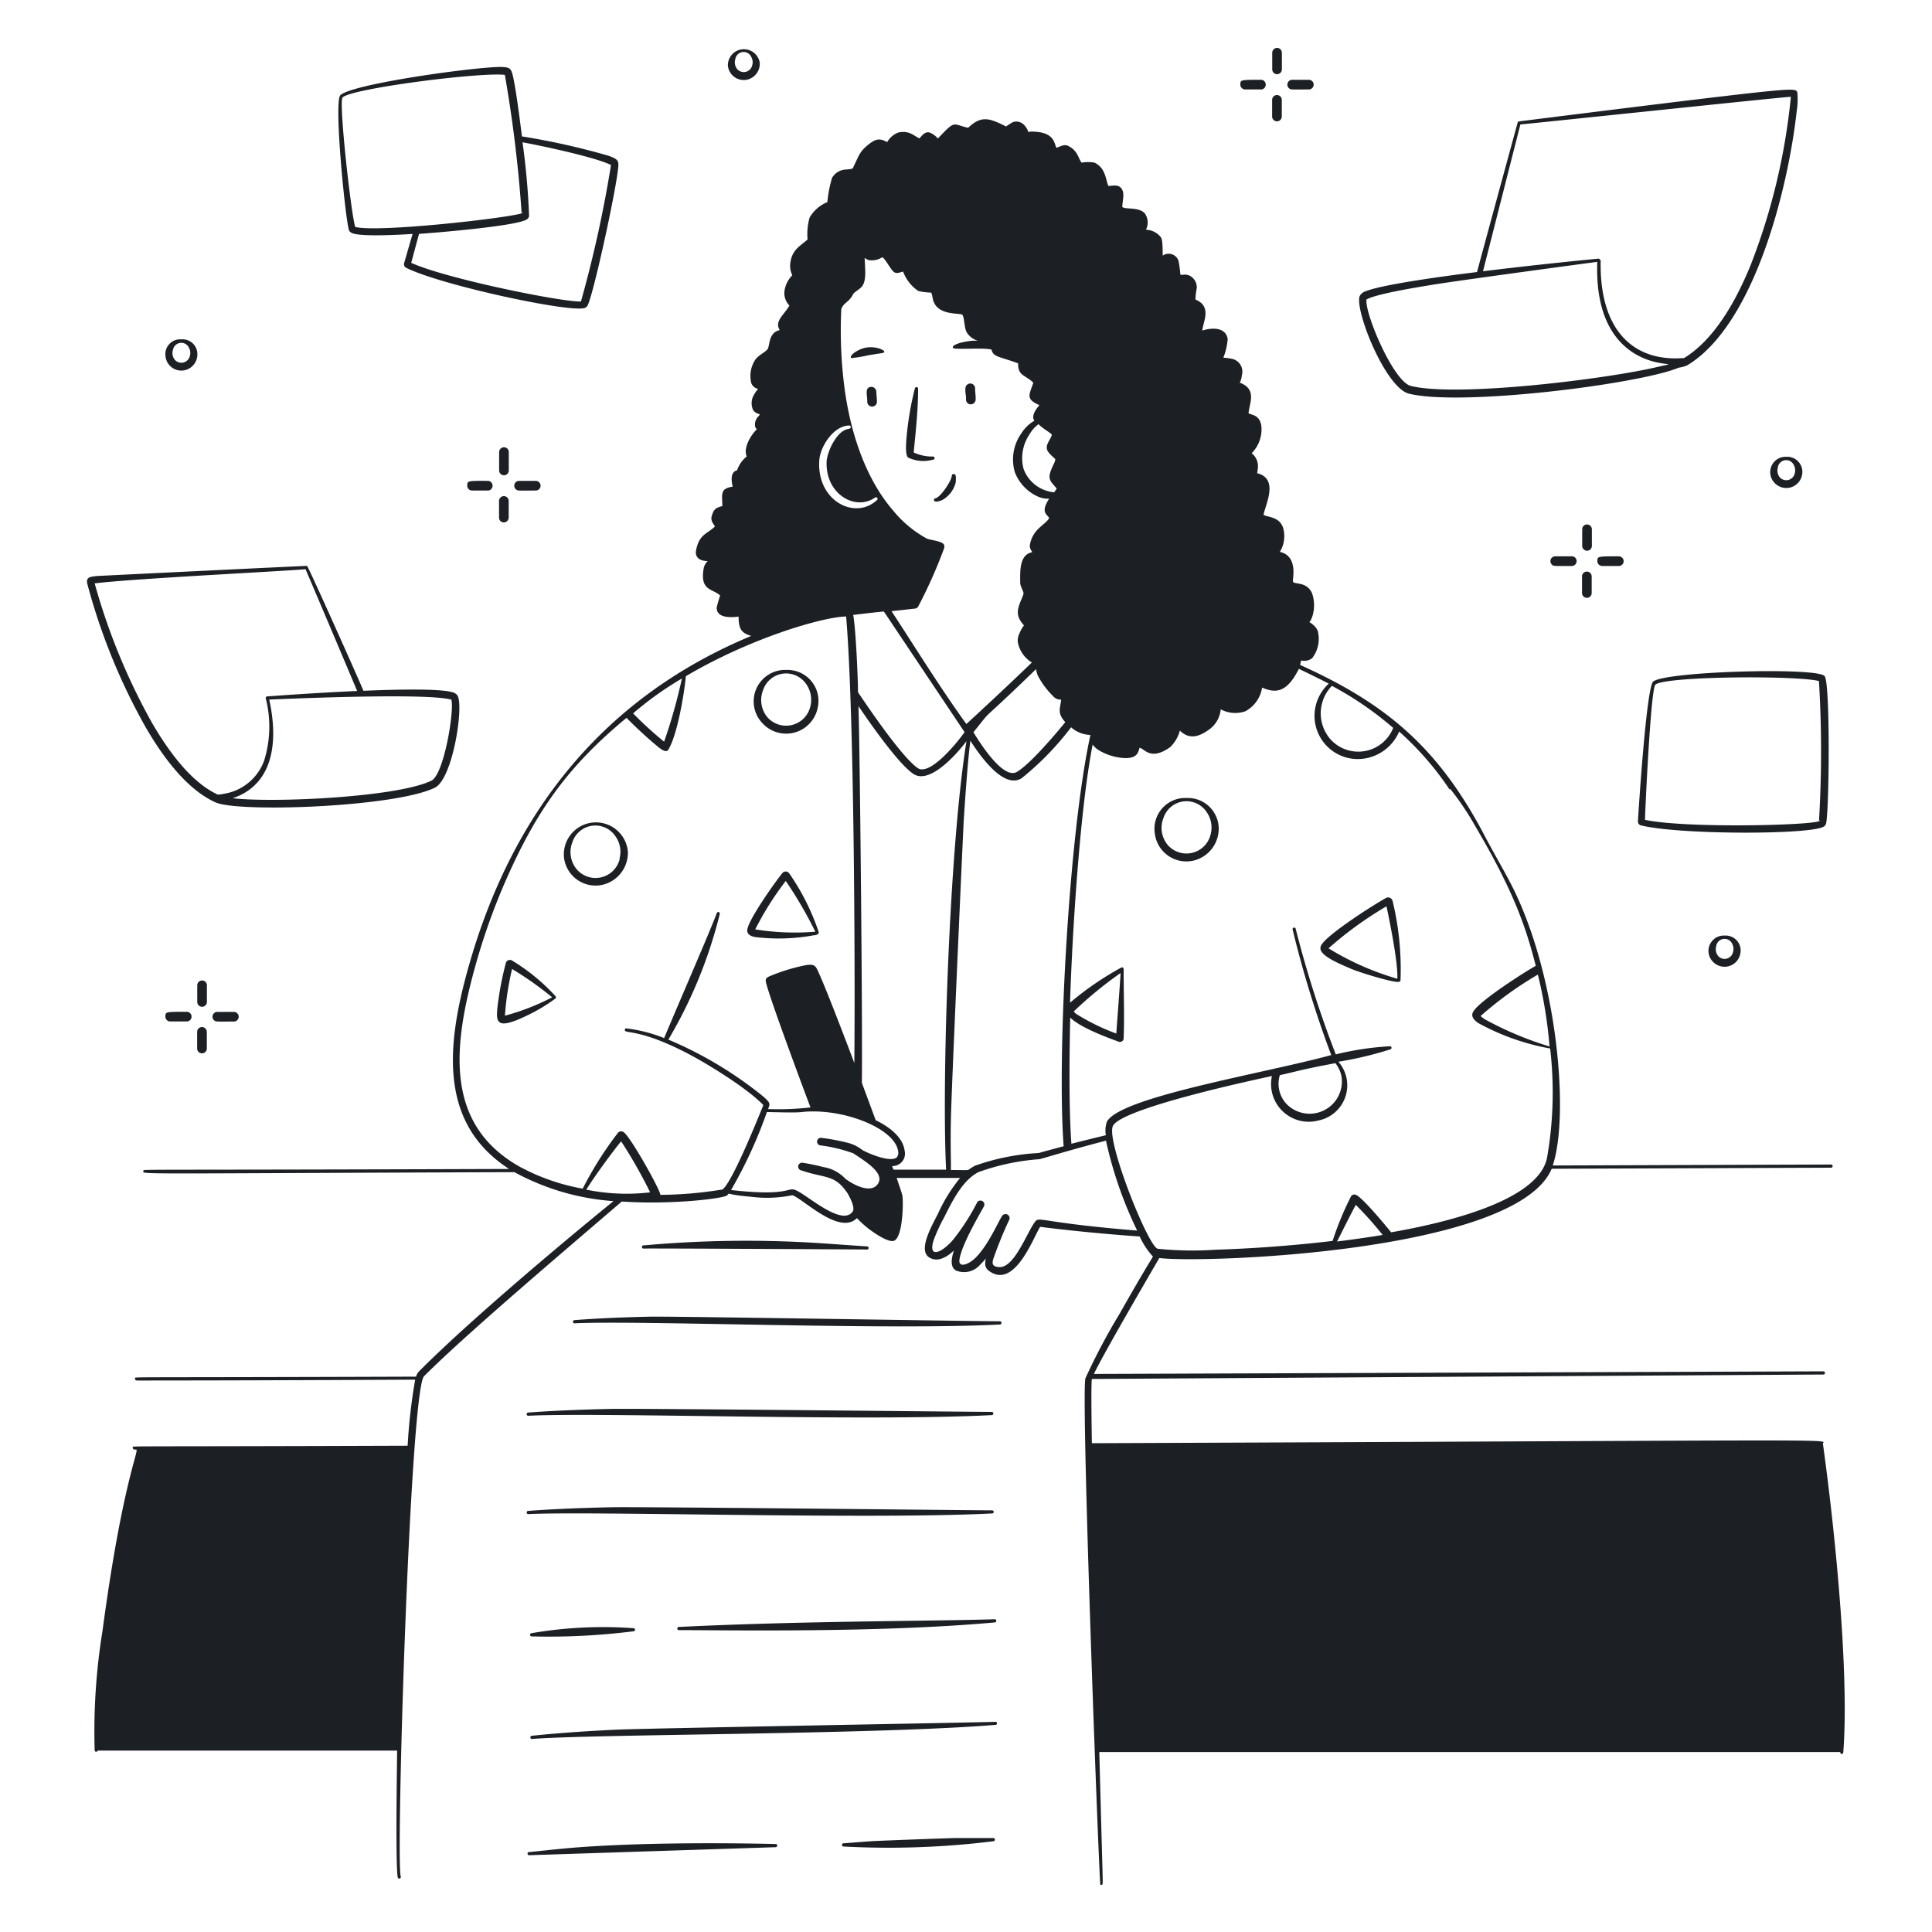
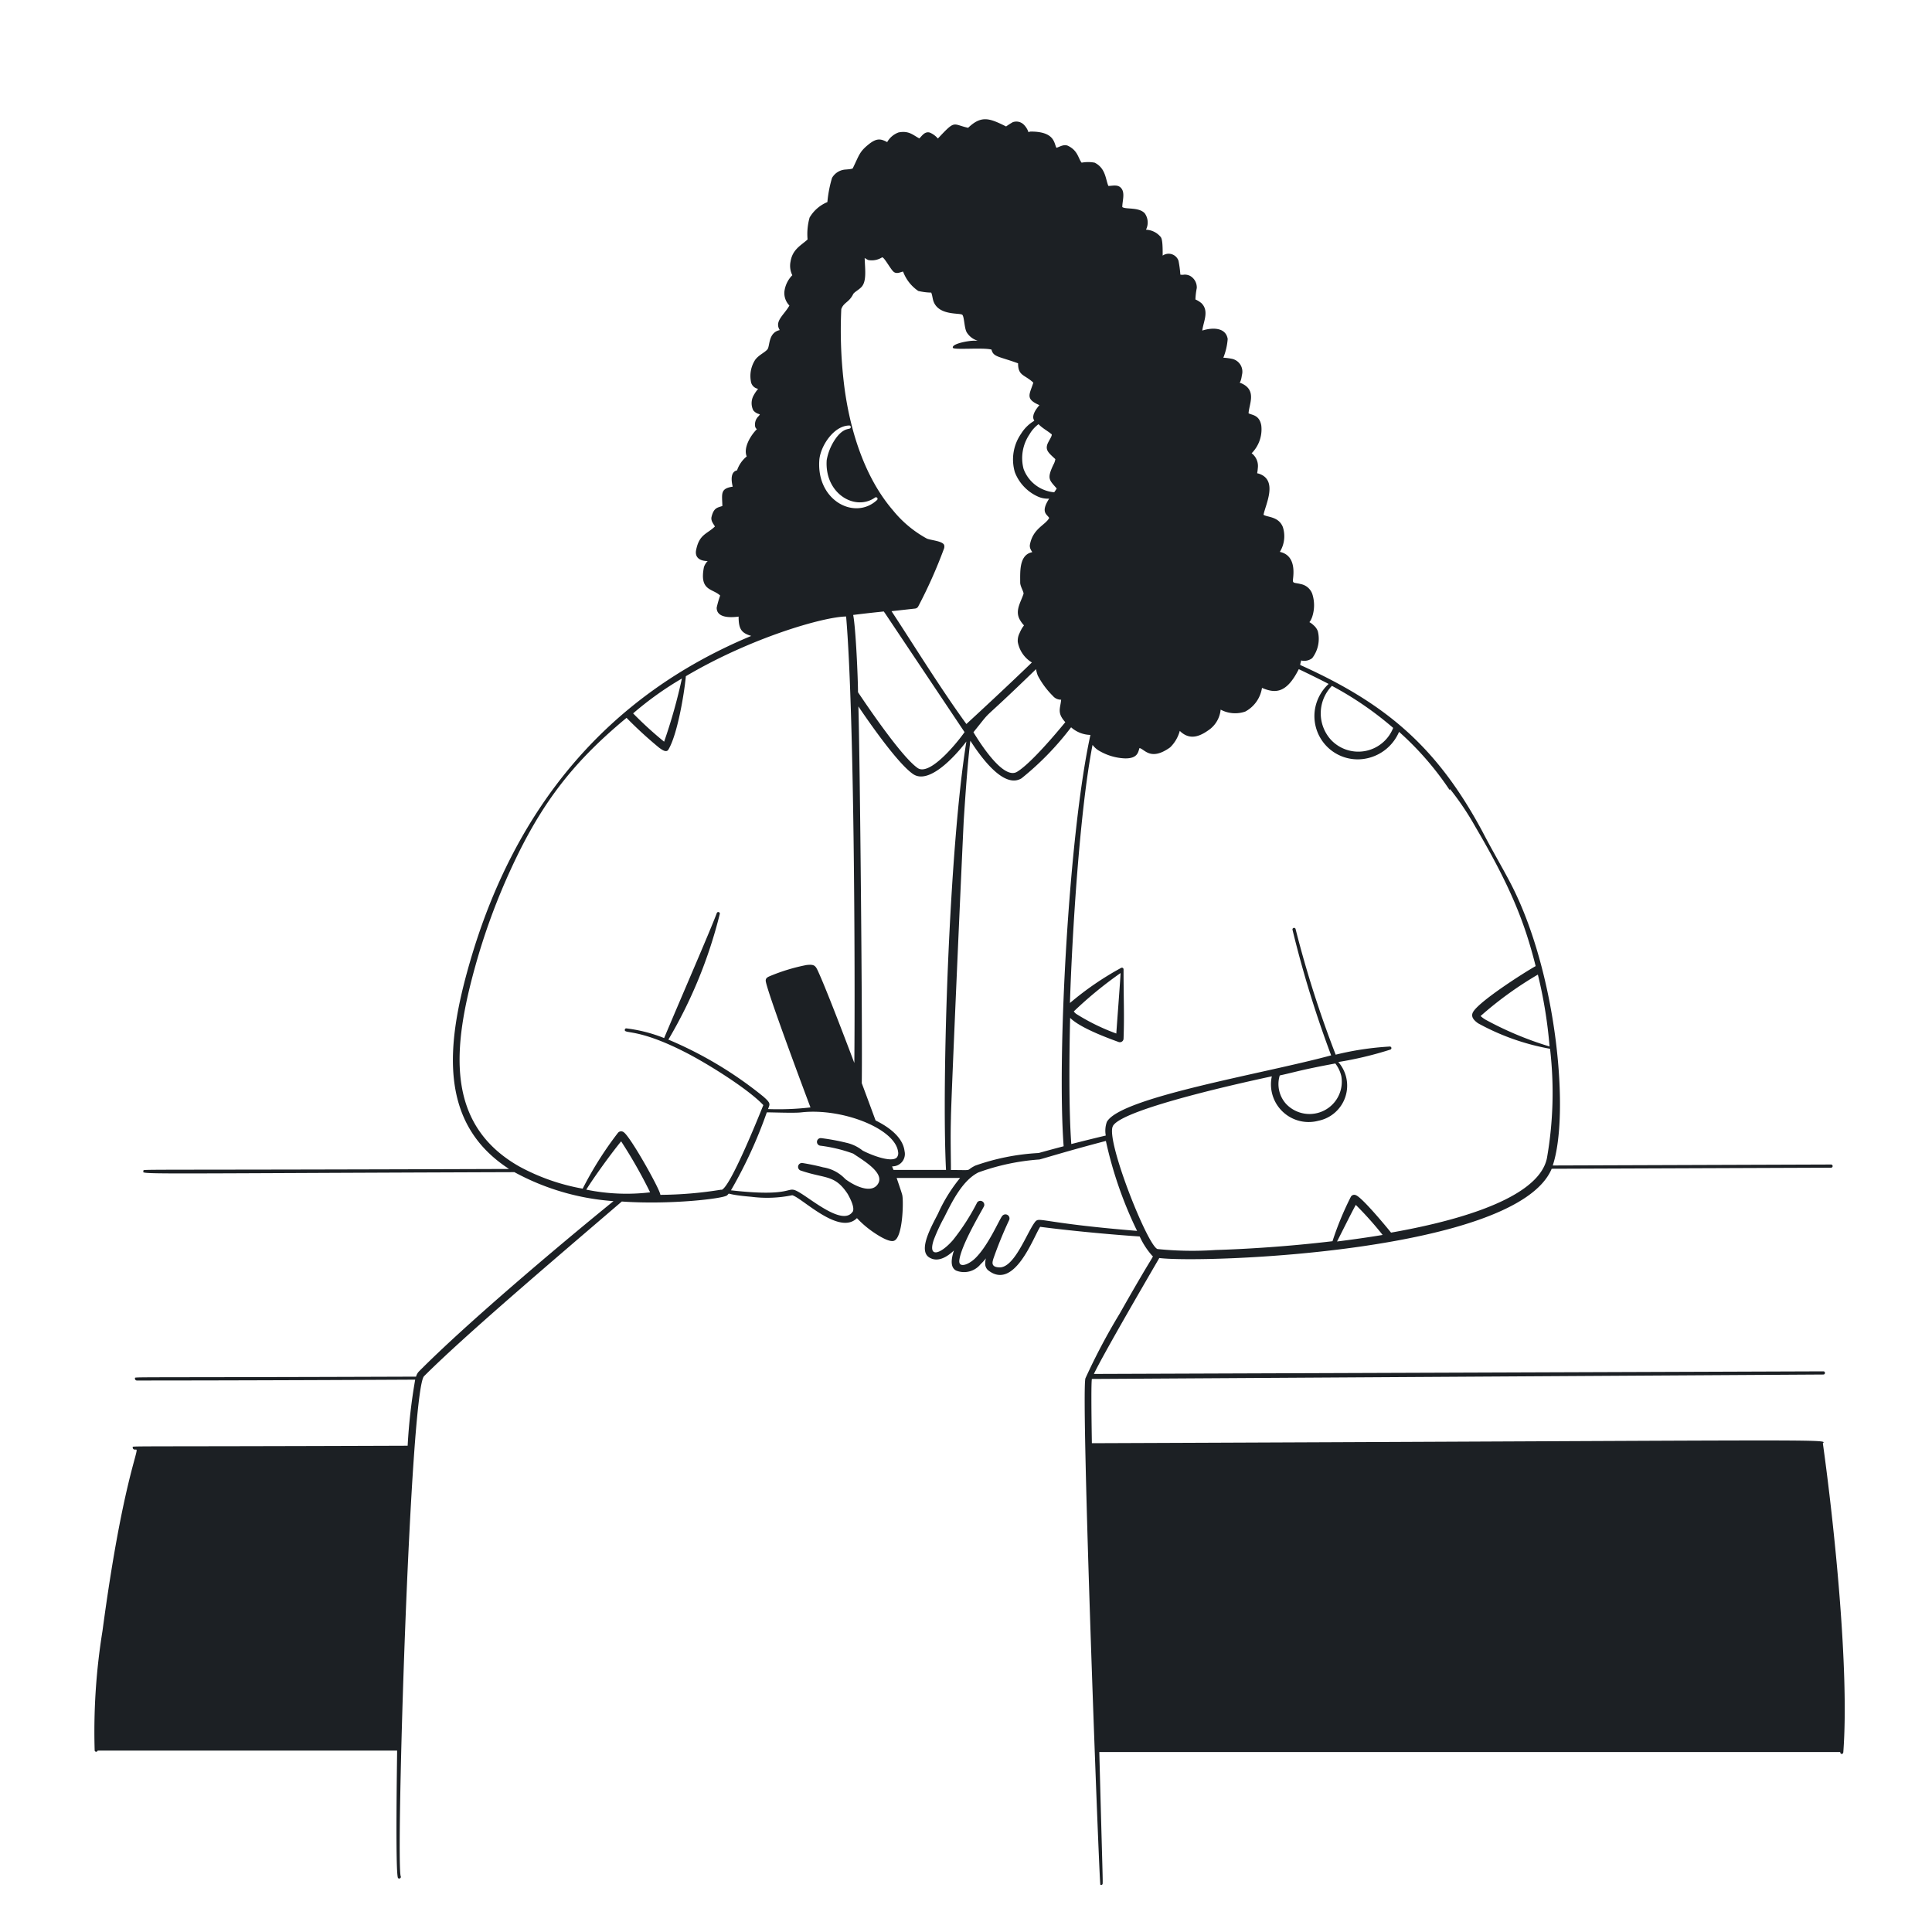
<svg xmlns="http://www.w3.org/2000/svg" viewBox="0 0 600 600" id="Writing-1--Streamline-Milano" height="600" width="600">
  <desc>Writing 1 Streamline Illustration: https://streamlinehq.com</desc>
  <g fill="#1c2024">
-     <path d="M566.1 448.2c1.77 -1.38 0 -0.87 -227.01 0 -0.18 -11.16 -0.21 -18.75 0 -19.95l227.28 -1.38a0.51 0.51 0 0 0 0 -0.99l-226.65 0.81c3 -6.3 16.83 -30 20.31 -36 13.65 1.71 111 -1.77 121.86 -27.72l86.76 -0.33a0.48 0.48 0 1 0 0 -0.99l-86.43 0.3c5.22 -15.66 1.47 -58.92 -12.69 -86.85 -2.46 -4.83 -6 -10.77 -9.18 -16.92 -14.04 -26.13 -29.82 -39.63 -56.55 -51.66 0 -0.45 0.21 -0.96 0.27 -1.41a4.05 4.05 0 0 0 3.45 -0.72 9.84 9.84 0 0 0 1.74 -8.37 4.53 4.53 0 0 0 -1.23 -1.77c-1.98 -1.89 -1.47 0 -0.51 -2.7a11.46 11.46 0 0 0 0 -7.17 4.77 4.77 0 0 0 -3.6 -3c-1.56 -0.42 -2.34 -0.18 -2.4 -0.99s1.59 -7.77 -4.05 -9a9.27 9.27 0 0 0 0.93 -7.71c-1.32 -3.33 -4.8 -3 -6 -3.81 0.54 -3 4.62 -10.74 -1.41 -12.75 -0.84 -0.3 -0.51 0.33 -0.36 -1.77a4.98 4.98 0 0 0 -1.92 -4.59 10.5 10.5 0 0 0 3 -8.58c-0.57 -3.42 -3 -3.24 -3.96 -3.84 0.18 -2.79 2.4 -6.78 -1.62 -9 -1.86 -1.05 -0.9 0.57 -0.45 -2.82a4.08 4.08 0 0 0 -3 -5.07 18 18 0 0 0 -2.76 -0.36 19.71 19.71 0 0 0 1.35 -5.82c-0.57 -3.51 -4.5 -3.69 -7.89 -2.61 0.33 -2.76 2.19 -6 -0.21 -8.46a7.62 7.62 0 0 0 -1.92 -1.2 21.81 21.81 0 0 1 0.42 -3.54 4.11 4.11 0 0 0 -2.13 -3.81 3.69 3.69 0 0 0 -1.77 -0.36 3.3 3.3 0 0 1 -1.2 0A34.74 34.74 0 0 0 366 81a3.24 3.24 0 0 0 -4.92 -1.62c0 -2.25 0 -5.01 -0.6 -5.76a6.21 6.21 0 0 0 -4.59 -2.28 4.92 4.92 0 0 0 -0.36 -5.07c-1.8 -2.04 -6 -1.17 -6.99 -1.98 0 -1.8 0.84 -4.14 -0.18 -5.64s-2.73 -0.93 -4.14 -0.9c-0.9 -2.07 -0.81 -5.49 -4.26 -7.23a11.07 11.07 0 0 0 -4.05 0c-1.08 -1.35 -1.14 -3.69 -4.14 -5.19 -1.29 -0.66 -2.55 0.21 -3.66 0.57 -0.81 -1.14 -0.27 -5.04 -7.95 -5.04a1.41 1.41 0 0 0 -0.75 0.21 6 6 0 0 0 -1.44 -2.34 3.27 3.27 0 0 0 -3.45 -0.78 24.27 24.27 0 0 0 -2.07 1.32c-5.13 -2.55 -7.65 -3.54 -11.79 0.42 -4.92 -1.08 -3.81 -2.64 -9.39 3.33a6.72 6.72 0 0 0 -2.55 -1.86c-1.53 -0.39 -2.34 0.96 -3.21 1.83 -1.98 -1.05 -3.24 -2.49 -6.45 -1.86a6.69 6.69 0 0 0 -3.54 3c-2.13 -1.14 -3.39 -1.26 -6 0.9s-2.7 3.15 -4.65 7.17c0 0.3 -1.56 0.39 -2.22 0.45a5.19 5.19 0 0 0 -4.26 2.61 38.25 38.25 0 0 0 -1.44 7.5 11.49 11.49 0 0 0 -5.52 4.8 18.9 18.9 0 0 0 -0.63 6.81c-1.98 1.83 -4.65 3 -5.28 6.81a6.57 6.57 0 0 0 0.54 4.29 8.7 8.7 0 0 0 -2.46 5.1 5.55 5.55 0 0 0 1.56 4.32c-1.71 3 -4.74 4.86 -3 7.62 -3.66 0.81 -3 5.01 -3.84 6s-2.64 1.71 -3.75 3.18a9.21 9.21 0 0 0 -1.38 6.69 2.7 2.7 0 0 0 2.25 2.37 12.78 12.78 0 0 0 -1.5 2.25 5.01 5.01 0 0 0 0 4.44 3.36 3.36 0 0 0 1.68 1.11c0.6 0.24 0.3 0.21 0 0.66a3.57 3.57 0 0 0 -1.08 3.36 1.59 1.59 0 0 0 0.51 0.72c-2.01 2.01 -4.26 5.82 -3.15 8.46a9.48 9.48 0 0 0 -3 4.32c-2.01 0.45 -1.86 3 -1.35 5.07 -3.96 0.57 -3.3 2.25 -3.21 6 -1.5 0.54 -2.64 0.45 -3.36 3.36 -0.3 1.23 0.57 2.16 1.05 3 -2.52 2.43 -4.86 2.37 -5.85 7.35 -0.45 2.34 1.23 3.39 3.6 3.39a4.77 4.77 0 0 0 -1.17 1.89c-1.47 7.47 2.7 6.57 5.04 8.82a31.86 31.86 0 0 0 -1.08 3.78c0 3 3.72 3.18 6.81 2.76 0 3.87 0.87 5.1 3.93 6 -45 18.72 -73.65 53.67 -87.45 101.55 -7.29 25.26 -9.84 49.71 12.24 63.99 -121.41 0.42 -113.34 0 -113.52 0.6 -0.39 1.17 -5.16 0.81 115.17 0.39a75.24 75.24 0 0 0 30.78 9C174 386.43 144.87 411 130.02 426a3.78 3.78 0 0 0 -0.81 1.53c-93.21 0.33 -87 0 -87.3 0.51a0.6 0.6 0 0 0 0.57 0.69h1.44c0.6 0 34.62 0 85.02 -0.27a173.16 173.16 0 0 0 -2.34 20.52c-90.81 0.33 -85.2 0 -85.38 0.51a0.63 0.63 0 0 0 0.57 0.69h0.51c1.05 0 -4.35 10.5 -10.47 56.31a195.42 195.42 0 0 0 -2.43 37.17 0.48 0.48 0 0 0 0.93 0h93c0 1.83 -0.6 37.95 0.27 39.57a0.51 0.51 0 0 0 0.87 -0.48c-1.62 -3 2.85 -151.05 7.23 -155.37 12.69 -12.69 40.14 -36 61.41 -54.24 14.82 1.05 31.53 -0.87 32.7 -1.92s-1.2 -0.27 7.5 0.45a38.61 38.61 0 0 0 12.72 -0.48c3 0.75 14.61 12.63 20.1 7.11a31.05 31.05 0 0 0 4.95 4.26c1.38 0.96 4.95 3.3 6.51 2.79 2.76 -0.9 3 -11.76 2.67 -13.89 0 -0.39 -0.72 -2.46 -1.8 -5.64h19.71a49.44 49.44 0 0 0 -6.87 11.1c-1.89 3.72 -6.27 11.28 -2.76 13.56 2.58 1.65 5.46 0 7.71 -2.13 -0.72 2.19 -1.35 5.19 0.69 6.24a6.6 6.6 0 0 0 7.59 -1.98c2.34 -2.22 1.5 -2.4 1.44 -0.39a2.7 2.7 0 0 0 0.81 2.19C315 401.1 321 384 323.04 381c7.71 1.02 20.52 2.31 30.9 3a24 24 0 0 0 3.9 6c0.48 0.45 0.93 -1.56 -10.14 18a194.01 194.01 0 0 0 -10.62 20.07c-1.41 5.79 4.29 157.05 4.65 157.26a0.48 0.48 0 0 0 0.66 -0.18c0.18 -0.3 0 -3 -0.99 -41.04h230.1c0 0.81 0.93 0.78 0.96 0 1.92 -25.56 -2.91 -71.25 -6.36 -95.91zm-145.05 -74.01a106.38 106.38 0 0 1 8.34 9.33c-4.68 0.78 -9.42 1.44 -14.16 2.04 1.77 -3.45 4.29 -8.58 5.82 -11.37zm60.18 -49.2a105 105 0 0 1 -19.92 -8.34 9.48 9.48 0 0 1 -1.5 -1.11 112.56 112.56 0 0 1 17.79 -12.87 142.8 142.8 0 0 1 3.63 22.32zm-48.54 -99a11.64 11.64 0 0 1 -19.5 3.6 12.24 12.24 0 0 1 0.45 -16.59 103.53 103.53 0 0 1 19.05 13.08zm-102.36 129.99c-4.23 1.11 -7.23 1.95 -7.77 2.1a70.11 70.11 0 0 0 -19.65 3.9c-3.54 1.74 0 1.38 -7.59 1.38 0 -4.32 -0.18 -9.75 0 -16.02 0 -5.01 3.78 -89.25 3.99 -92.76 0.63 -9.69 1.26 -18.18 2.04 -24.54 3.42 5.31 10.47 15 15.9 11.67a90 90 0 0 0 15.39 -15.84 9.36 9.36 0 0 0 6 2.37c-6.69 30.48 -10.44 99.45 -8.31 127.83zM299.55 227.37C297 231 288.69 241.05 285 238.53c-4.92 -3.42 -15.21 -18.6 -18.54 -23.55 0 -4.08 -0.69 -20.04 -1.5 -24 3.27 -0.42 6.57 -0.78 9.51 -1.08 2.58 3.81 -9.3 -13.92 25.08 37.47zm30 -10.08c-0.24 2.73 -1.38 4.05 1.29 6.99 -3 3.66 -10.83 12.93 -15 15.42s-11.22 -8.49 -13.53 -12.3c6.96 -8.64 0.33 -1.05 19.44 -19.59a10.71 10.71 0 0 0 0.54 1.98 25.77 25.77 0 0 0 4.71 6.36 3.21 3.21 0 0 0 2.58 1.14zm-3 -82.5c0.42 0.42 -0.87 2.04 -1.29 3.21 -0.63 1.86 0.45 2.7 2.49 4.59a5.1 5.1 0 0 1 -0.6 1.71c-2.13 4.47 -1.23 4.77 1.02 7.41 -0.24 0.42 -0.51 0.78 -0.78 1.17a11.16 11.16 0 0 1 -9.51 -7.26 13.14 13.14 0 0 1 1.83 -10.71 10.26 10.26 0 0 1 2.82 -3.18c1.2 1.29 3.09 2.25 3.93 3.06zM261.27 96c0.75 -2.13 2.37 -2.01 3.69 -4.65 0.27 -0.57 1.65 -1.29 2.46 -2.1 1.8 -1.74 1.23 -5.43 1.11 -9.15a5.64 5.64 0 0 0 1.14 0.66 6 6 0 0 0 4.23 -0.81c0.54 -0.39 2.55 3.48 3.57 4.41s2.4 0 3 0a12.48 12.48 0 0 0 4.71 6 18.78 18.78 0 0 0 4.02 0.51c0.36 0.87 0.39 1.77 0.69 2.67 1.65 4.65 8.4 3.51 9 4.26s0.57 4.14 1.35 5.43a6 6 0 0 0 3.39 2.58h-1.23c-1.74 0 -6.9 0.96 -6.48 2.19 0.21 0.75 9.42 -0.15 12 0.57 0.57 2.34 2.25 2.07 8.25 4.26 0 3.96 2.01 3.45 4.74 6 -1.17 3.69 -2.61 5.04 1.89 6.99 -0.96 1.11 -2.22 2.82 -1.86 4.23a5.67 5.67 0 0 0 0.27 0.63 11.79 11.79 0 0 0 -4.08 3.99 14.01 14.01 0 0 0 -1.95 12 13.71 13.71 0 0 0 7.32 7.62 7.65 7.65 0 0 0 3.33 0.57c-2.82 4.35 -0.6 4.86 0 6 -1.14 2.22 -5.1 3.24 -6 8.4a2.43 2.43 0 0 0 0.27 1.38c0.51 1.11 0.81 0.66 -0.27 1.05 -3.3 1.26 -3 6 -3 9.24 0 1.23 1.23 3 1.02 3.54 -0.9 2.7 -2.76 5.28 -1.05 8.13s1.47 0.24 -0.18 4.05a5.22 5.22 0 0 0 -0.54 2.7 9.36 9.36 0 0 0 4.38 6.39c-8.01 7.74 -17.31 16.32 -20.34 19.11 -8.22 -11.31 -17.22 -25.92 -23.25 -35.04l7.29 -0.81a1.26 1.26 0 0 0 1.02 -0.69 150.27 150.27 0 0 0 8.01 -18 1.86 1.86 0 0 0 0 -1.11c-0.63 -1.23 -4.17 -1.41 -5.37 -1.95a35.37 35.37 0 0 1 -10.5 -8.76c-8.7 -10.11 -13.17 -24.33 -15 -37.59a139.56 139.56 0 0 1 -1.05 -24.9zm-6.81 46.71c0.42 -4.29 4.5 -10.5 9.24 -10.56a0.45 0.45 0 0 1 0.51 0.45c0 1.14 -1.71 -0.33 -4.47 3.3a16.71 16.71 0 0 0 -3 6.99c-0.72 10.35 8.76 15.99 15 11.64a0.48 0.48 0 0 1 0.6 0.78c-6.87 6.39 -18.93 0.15 -17.88 -12.6zM211.77 210.72a166.86 166.86 0 0 1 -5.52 19.62 116.73 116.73 0 0 1 -9.63 -8.79 101.37 101.37 0 0 1 15.15 -10.83zm-29.7 158.73c2.7 -4.32 8.04 -11.61 10.83 -15a150.75 150.75 0 0 1 9 15.84 61.95 61.95 0 0 1 -19.83 -0.84zm42 0a122.04 122.04 0 0 1 -18.99 1.62c0 -1.5 -9.24 -18 -11.37 -19.44a1.29 1.29 0 0 0 -1.8 0.18 109.89 109.89 0 0 0 -10.95 17.34 64.95 64.95 0 0 1 -19.71 -6.9c-23.16 -13.17 -20.67 -37.11 -13.53 -62.61a199.92 199.92 0 0 1 9.27 -26.01c9.99 -22.8 20.01 -36.12 37.59 -50.7a127.02 127.02 0 0 0 10.11 9.27c1.14 0.84 2.43 1.68 3 0.39C210.33 228 212.43 216 213 210c20.31 -12 42.78 -18.45 49.77 -18.54 2.52 29.31 2.82 109.86 2.55 138.66 -2.34 -6.18 -8.19 -21.6 -10.92 -27.72 -1.11 -2.49 -1.26 -3 -3.96 -2.7a58.35 58.35 0 0 0 -11.43 3.48c-0.69 0.3 -1.29 0.63 -1.2 1.5 0.39 3.24 12.51 35.61 13.89 39.24a87.57 87.57 0 0 1 -13.17 0.51c0.54 -1.56 0.99 -1.74 -1.53 -3.93a121.2 121.2 0 0 0 -29.43 -17.64 144.96 144.96 0 0 0 15.96 -39 0.48 0.48 0 1 0 -0.93 -0.27c-2.1 5.61 -10.92 25.86 -16.35 38.79a46.74 46.74 0 0 0 -11.67 -3 0.45 0.45 0 0 0 -0.54 0.42c-0.18 1.41 3.96 -0.63 19.02 7.11 7.05 3.63 19.38 11.37 24 16.29 -1.56 3.87 -10.38 25.8 -13.02 26.34zm40.77 6.75c-2.82 4.23 -11.37 -2.67 -15.72 -5.46 -5.7 -3.6 -0.3 1.32 -22.08 -1.17a142.2 142.2 0 0 0 11.13 -24.21c2.13 0 8.67 0.27 10.77 0 12.6 -1.41 29.13 5.04 30 12.27a2.13 2.13 0 0 1 -0.39 1.74c-1.71 1.77 -8.37 -0.93 -10.65 -2.16a12.39 12.39 0 0 0 -5.01 -2.4 66.93 66.93 0 0 0 -7.8 -1.44 1.17 1.17 0 0 0 -0.33 2.34 46.32 46.32 0 0 1 10.23 2.46c3 2.04 9.6 5.82 7.83 9.18s-6.9 1.23 -10.26 -1.26a12 12 0 0 0 -6.93 -3.66c-3 -0.81 -6.3 -1.32 -6.3 -1.32a1.2 1.2 0 0 0 -0.48 2.37c7.59 2.58 10.44 1.14 14.46 7.26 0.69 1.26 2.31 4.26 1.5 5.55zm12.27 -14.07a3.84 3.84 0 0 0 3.84 -4.71c-0.51 -4.38 -5.01 -7.59 -9 -9.54 -1.38 -3.75 -2.82 -7.65 -4.29 -11.58 0.24 -16.26 -0.57 -101.19 -1.05 -117 3.27 4.83 12.15 17.67 16.98 21s12.78 -5.16 16.56 -10.11c-5.34 33 -7.71 105.39 -6.33 133.05H277.5c-0.12 -0.24 -0.27 -0.6 -0.42 -1.02zm44.76 16.83c-2.4 2.25 -6.39 14.4 -11.28 14.55 -3 0 -2.31 -1.74 -2.1 -2.58a126.36 126.36 0 0 1 4.98 -12.21 1.26 1.26 0 0 0 -2.22 -1.14c-0.96 1.2 -4.35 9.3 -8.49 13.23 -2.1 1.95 -5.1 3 -4.8 0.45 0.6 -4.8 7.02 -15.39 7.68 -16.77a1.23 1.23 0 0 0 -2.13 -1.17 68.55 68.55 0 0 1 -7.5 11.67c-3.9 4.5 -7.92 5.73 -6 0a54.48 54.48 0 0 1 3.24 -6.99c2.46 -4.92 5.67 -11.49 10.62 -13.98a69.81 69.81 0 0 1 18.93 -4.02c0.33 0 8.37 -2.55 20.67 -5.76a124.59 124.59 0 0 0 9.69 27.93c-27.3 -2.22 -30.3 -4.17 -31.32 -3.12zm23.79 -29.37c3 -5.46 43.35 -14.13 49.35 -15.42a11.7 11.7 0 0 0 14.46 13.8 11.13 11.13 0 0 0 6.18 -18.24 110.52 110.52 0 0 0 16.11 -3.84 0.48 0.48 0 0 0 -0.21 -0.96 91.47 91.47 0 0 0 -16.71 2.52 335.25 335.25 0 0 1 -12.45 -39 0.48 0.48 0 1 0 -0.96 0.21 335.37 335.37 0 0 0 12 39c-21 5.73 -65.43 12.96 -69.66 20.67a8.16 8.16 0 0 0 -0.33 4.23c-3.81 0.9 -7.5 1.83 -10.71 2.64 -0.81 -10.95 -0.63 -28.26 -0.36 -39.18 3 3 10.95 6 15 7.47a1.14 1.14 0 0 0 1.59 -1.05c0.27 -7.47 0 -11.82 0 -21.51a0.51 0.51 0 0 0 -0.78 -0.42 93.84 93.84 0 0 0 -15.87 10.89c0.66 -21 3 -59.58 7.02 -80.16a6.84 6.84 0 0 0 2.31 1.98 17.19 17.19 0 0 0 7.89 2.22c3.96 0 3.96 -2.13 4.38 -3.21 1.59 0.3 3.42 4.14 9.51 -0.21a11.16 11.16 0 0 0 3 -5.13l0.45 0.42c3 2.52 6 1.23 9 -1.02a8.7 8.7 0 0 0 3.24 -6 9.57 9.57 0 0 0 7.65 0.6 10.05 10.05 0 0 0 5.19 -7.35c4.11 1.74 7.59 1.8 11.43 -5.82 3 1.44 6.21 3 9.27 4.59a13.71 13.71 0 0 0 -4.32 8.37 13.44 13.44 0 0 0 16.41 14.7 14.04 14.04 0 0 0 9.78 -8.19 93.66 93.66 0 0 1 15.66 18l0.21 -0.18a87.57 87.57 0 0 1 7.83 11.67c11.13 18.93 15.39 30 18.72 43.26 -4.08 2.31 -16.8 10.5 -19.23 13.95 -1.11 1.53 -0.18 2.73 1.35 3.81a72.99 72.99 0 0 0 22.35 7.92 117.75 117.75 0 0 1 -0.96 33.93c-2.82 14.04 -34.32 20.67 -48.42 23.16 -1.41 -1.77 -9 -10.95 -10.95 -11.64a1.2 1.2 0 0 0 -1.56 0.57 95.76 95.76 0 0 0 -5.67 13.74c-13.38 1.59 -26.37 2.43 -36.33 2.73a105.72 105.72 0 0 1 -18 -0.3c-3.03 -0.81 -16.14 -33.81 -13.89 -38.13zm51.81 -15.69c5.1 -1.11 6.3 -1.68 17.25 -3.72a10.2 10.2 0 0 1 1.86 3.9 10.02 10.02 0 0 1 -17.16 8.64 9.18 9.18 0 0 1 -1.98 -8.73zM348 302.19c0 1.14 -1.23 17.16 -1.32 18.78a65.19 65.19 0 0 1 -12.3 -6 3 3 0 0 1 -0.9 -0.87 123 123 0 0 1 14.52 -11.91z" stroke-width="3" />
-     <path d="M165 507.21a0.51 0.51 0 0 0 0 0.99 209.64 209.64 0 0 0 31.74 -1.59 0.48 0.48 0 1 0 0 -0.96 131.22 131.22 0 0 0 -31.74 1.56zm45.84 -1.95c-0.66 0 -0.66 1.02 0 0.99 15 0 62.43 0.87 98.19 -2.4a0.51 0.51 0 0 0 0 -0.99c-18.24 0.63 -59.01 0.48 -98.19 2.4zm98.37 29.46c-5.55 0.24 -108.87 2.01 -118.2 2.46 -9.99 0.48 -18.87 1.14 -25.92 1.89a0.51 0.51 0 0 0 0 0.99c19.74 -1.56 106.38 -1.32 144 -4.38a0.48 0.48 0 1 0 0.12 -0.96zm-1.08 -64.71a0.48 0.48 0 0 0 0 -0.96c-5.64 0 -108.9 -1.14 -118.23 -0.96 -9.99 0.21 -18.9 0.6 -25.95 1.14a0.51 0.51 0 0 0 0 0.99c19.86 -0.99 106.59 1.74 144.18 -0.21zm-144.18 -30.33c22.47 -1.14 105 1.83 144.15 -0.21a0.51 0.51 0 0 0 0 -0.99c-5.58 0 -108.93 -1.11 -118.23 -0.93 -9.99 0.21 -18.9 0.6 -25.95 1.14a0.51 0.51 0 0 0 0.03 0.99zm146.7 -29.34c-7.92 0 -100.56 -1.56 -108.51 -1.44 -8.85 0.18 -16.95 0.54 -23.82 1.08a0.51 0.51 0 0 0 0 0.99c20.37 -0.99 97.23 2.22 132.3 0.36a0.51 0.51 0 0 0 0.03 -0.99zm-41.37 -22.29a0.48 0.48 0 0 0 0 -0.96c-2.76 -0.18 -13.83 -0.99 -16.62 -1.14a354.81 354.81 0 0 0 -52.68 0.81 0.51 0.51 0 1 0 0 0.99c2.49 -0.09 67.65 0.27 69.3 0.3zm-28.26 184.62c-1.38 0 -34.68 -0.96 -61.29 1.02 -5.7 0.42 -10.83 1.05 -15.27 1.47a0.51 0.51 0 1 0 0 0.99l76.47 -2.49a0.51 0.51 0 0 0 0.09 -0.99zm67.56 -1.86h-11.22c-2.22 0 -24.87 0.87 -26.16 0.96 -3 0.18 -6 0.45 -9.33 0.69a0.51 0.51 0 0 0 0 0.99 264 264 0 0 0 46.74 -1.65 0.51 0.51 0 0 0 -0.03 -0.99zM269.46 110.37c4.83 -0.84 5.07 -0.63 5.16 -1.14s-2.61 -1.77 -5.58 -1.29c-2.43 0.39 -5.43 2.43 -4.71 3.27a36.27 36.27 0 0 0 5.13 -0.84zm2.67 11.28a1.53 1.53 0 0 0 -1.71 -1.5c-1.92 0.27 -1.08 2.4 -1.08 4.62a1.5 1.5 0 0 0 3 0c0 -0.75 -0.15 -2.4 -0.21 -3.12zM282 142.08a10.89 10.89 0 0 0 7.77 0.66 0.48 0.48 0 1 0 0 -0.96 13.56 13.56 0 0 1 -6 -1.26c0 -0.99 1.44 -12.45 1.35 -19.92a0.51 0.51 0 0 0 -0.99 0 97.71 97.71 0 0 0 -2.52 14.4c-0.18 2.04 -0.6 6.21 0.39 7.08zm10.65 13.2a8.67 8.67 0 0 0 4.17 -5.52c0 -0.72 0.27 -2.52 -0.51 -2.52s-0.54 0 -0.9 1.26 -3.33 6 -4.98 6.27c-0.69 0.15 -0.78 1.8 2.22 0.51zm7.35 -31.2a1.5 1.5 0 0 0 1.5 1.5 1.56 1.56 0 0 0 1.5 -1.53c0 -2.04 -0.18 -1.98 -0.18 -3.45a1.5 1.5 0 0 0 -1.5 -1.5 1.53 1.53 0 0 0 -1.5 1.5c-0.12 1.74 0.18 1.41 0.18 3.48zm68.61 123.75a9.57 9.57 0 0 0 -9.99 10.92 9.87 9.87 0 0 0 12.27 8.46 10.2 10.2 0 0 0 7.59 -10.2 9.57 9.57 0 0 0 -9.87 -9.18zm7.35 11.34a7.71 7.71 0 0 1 -13.26 3.3 8.28 8.28 0 0 1 -1.35 -8.49 7.5 7.5 0 0 1 13.47 -1.65 8.31 8.31 0 0 1 1.14 6.84zm155.79 39.27a4.98 4.98 0 0 0 8.7 -2.16 4.65 4.65 0 0 0 -4.8 -5.73 4.77 4.77 0 0 0 -3.9 7.89zm6.21 -5.31a3.36 3.36 0 0 1 0.24 2.55 2.67 2.67 0 0 1 -4.62 1.2 3.33 3.33 0 0 1 -0.6 -3 2.61 2.61 0 0 1 4.98 -0.75zM57.57 114.93a5.04 5.04 0 0 0 3.72 -5.19 4.59 4.59 0 0 0 -4.92 -4.35 4.62 4.62 0 0 0 -4.98 5.22 4.95 4.95 0 0 0 6.18 4.32zm-3.84 -6.3a2.61 2.61 0 0 1 4.95 -0.63 3.3 3.3 0 0 1 0.27 2.58 2.7 2.7 0 0 1 -4.62 1.2 3.24 3.24 0 0 1 -0.6 -3.15zm497.19 41.13a4.98 4.98 0 0 0 8.7 -2.16 4.68 4.68 0 0 0 -4.83 -5.73 4.77 4.77 0 0 0 -3.87 7.89zm6.18 -5.31a3.45 3.45 0 0 1 0.27 2.58 2.7 2.7 0 0 1 -4.65 1.2 3.33 3.33 0 0 1 -0.6 -3 2.61 2.61 0 0 1 4.98 -0.78zM232.23 24.69a5.07 5.07 0 0 0 3.72 -5.19 4.98 4.98 0 0 0 -9.9 0.84 4.95 4.95 0 0 0 6.18 4.35zm-3.87 -6.33a2.61 2.61 0 0 1 4.98 -0.63 3.36 3.36 0 0 1 0.27 2.55 2.7 2.7 0 0 1 -4.65 1.2 3.33 3.33 0 0 1 -0.6 -3.12zm8.19 205.98a9.99 9.99 0 0 0 17.34 -4.29 9.63 9.63 0 0 0 -9.63 -12 9.78 9.78 0 0 0 -7.71 16.29zm0.45 -10.05a7.53 7.53 0 0 1 13.5 -1.65 8.46 8.46 0 0 1 1.14 6.84 7.74 7.74 0 0 1 -13.29 3.3 8.34 8.34 0 0 1 -1.35 -8.49zm276.42 -2.64c-2.16 1.77 -4.65 41.58 -4.74 43.38a1.26 1.26 0 0 0 0.78 1.26c11.64 3 53.49 3 57 0.36a1.53 1.53 0 0 0 0.6 -0.75c1.02 -3 1.41 -43.98 -0.42 -45.96 -2.49 -2.76 -49.23 -1.47 -53.22 1.71zm51.48 0a365.43 365.43 0 0 1 0 43.41c0 -0.18 0.18 -0.42 0.27 -0.27 0.84 1.47 -41.01 2.61 -54.3 -0.18 0 -1.89 1.77 -40.89 3.24 -42 3.09 -2.61 43.47 -2.91 50.79 -1.11zM108.45 71.67a2.01 2.01 0 0 0 0.96 0.75c3 1.2 15.57 0.42 18.72 0.24 -1.05 3.6 -2.55 8.79 -2.61 9a1.29 1.29 0 0 0 0.48 1.44c10.74 5.46 51.66 14.22 55.65 12.51a1.44 1.44 0 0 0 0.75 -0.6c1.68 -2.64 8.64 -34.41 9.54 -42.51 0.27 -2.49 0.24 -3 -3 -4.14a221.67 221.67 0 0 0 -26.85 -6c-0.54 -4.38 -1.8 -14.34 -2.76 -18.57 -0.57 -2.46 -0.78 -3 -4.23 -3 -9.42 0.21 -46.05 5.37 -49.41 8.79 -2.1 2.16 1.74 40.29 2.76 42.09zm81.3 -20.43a376.92 376.92 0 0 1 -9.33 42.39c-5.64 0.24 -41.61 -6.99 -52.71 -12 0.18 -0.63 1.59 -6 2.43 -9 4.56 -0.3 30.39 -2.4 33.48 -4.5a1.56 1.56 0 0 0 0.69 -1.02 223.89 223.89 0 0 0 -2.04 -22.92c5.46 0.99 22.44 4.56 27.48 7.05zM162.24 66s0 0.21 -0.27 0.3 0.03 -0.51 0.27 -0.3zM106.38 30.27c2.73 -2.82 42.9 -7.92 50.4 -7.02A411 411 0 0 1 162 66.27c-5.73 1.65 -45 6 -51.69 4.2 -1.35 -4.47 -5.16 -38.91 -3.93 -40.2zM66.99 249.21c7.23 3.18 55.71 1.47 68.07 -4.59 5.55 -2.76 9 -25.14 7.05 -28.56a2.61 2.61 0 0 0 -1.71 -1.11c-4.8 -1.35 -22.59 -0.63 -27.54 -0.42 0 -0.3 -17.16 -38.76 -17.52 -38.79s-62.76 3 -65.31 3.15c-1.95 0.24 -3.18 0.27 -3 2.1a189.51 189.51 0 0 0 18 44.49c6.12 10.71 13.65 20.04 21.96 23.73zm73.17 -31.92c1.02 3 -2.22 23.19 -6.18 25.14 -10.47 5.16 -49.17 6.96 -61.71 5.46 12.69 -4.26 14.22 -17.58 11.34 -30.63 7.62 -0.33 49.23 -2.1 56.55 0.03zM29.4 181.17c12.84 -1.56 60.27 -3.84 65.49 -4.41 0 0 10.86 25.5 16.02 37.83 -14.7 0.66 -27.6 1.68 -27.93 1.68a0.51 0.51 0 0 0 -0.45 0.6 35.55 35.55 0 0 1 -0.48 19.29 15.96 15.96 0 0 1 -12.45 10.35c-1.2 0.24 -1.65 0.21 -1.95 0.27 -7.8 -3.6 -14.76 -12.45 -20.58 -22.53A196.23 196.23 0 0 1 29.4 181.17zm408.15 -58.92c16.2 4.05 71.82 -3 83.79 -8.07a10.14 10.14 0 0 0 2.64 -0.72c20.79 -12.51 31.29 -54.69 33.99 -78.81a24.45 24.45 0 0 0 0.21 -6c-0.51 -1.17 -0.96 -1.38 -26.79 1.68 -18.72 2.22 -59.52 7.35 -59.52 7.35l0.18 0.18c-0.24 -0.18 -0.57 -0.3 -0.72 0.18s-10.86 39.81 -12.63 46.44c-6.21 0.78 -28.83 3.63 -34.65 6a3 3 0 0 0 -1.8 1.5c-1.56 4.41 8.04 28.47 15.3 30.27zm34.62 -83.61c0.99 0 82.05 -8.58 84 -8.58a195.72 195.72 0 0 1 -12.54 52.38c-5.01 12.24 -11.73 23.31 -20.64 28.77h-0.39c-14.82 1.08 -25.95 -8.01 -25.5 -30.39l-0.54 -0.51c-9.24 0.87 -23.58 2.4 -36 3.93 1.83 -7.17 11.61 -45.6 11.61 -45.6zM424.38 93c3.21 -1.8 16.29 -3.87 20.67 -4.59 8.07 -1.32 48.48 -6.78 51 -7.08 -0.39 10.71 1.92 17.82 5.28 22.56 8.67 12.3 23.67 7.71 13.23 10.11 -15.96 3.75 -62.07 9.42 -76.41 5.85 -5.43 -1.32 -14.43 -22.74 -13.77 -26.85zm-189.9 198a59.82 59.82 0 0 0 18.24 -0.54c0.66 0 1.74 -0.33 1.53 -1.02a72 72 0 0 0 -9.21 -18.3 1.35 1.35 0 0 0 -2.07 0c-2.31 2.85 -10.44 14.31 -10.89 17.55 -0.18 1.38 0.96 2.07 2.4 2.31zm9.51 -17.46a128.16 128.16 0 0 1 9.21 15.81 77.64 77.64 0 0 1 -18.66 -0.72 96.24 96.24 0 0 1 9.45 -15zm190.41 31.38a0.57 0.57 0 0 0 0.54 -0.51 90 90 0 0 0 -2.46 -24.63 1.44 1.44 0 0 0 -1.95 -0.96c-4.14 2.28 -17.52 10.86 -19.98 14.37a2.1 2.1 0 0 0 -0.45 1.65c0.54 2.43 7.05 4.95 9.42 6s13.17 4.41 14.88 4.08zm-21.81 -10.41a114.24 114.24 0 0 1 18 -13.05c0.15 0.75 3.66 16.83 3.36 22.5a86.43 86.43 0 0 1 -21.36 -9.45zM195 264.51a9.96 9.96 0 1 0 -19.86 1.71 9.87 9.87 0 0 0 12.27 8.49 10.23 10.23 0 0 0 7.59 -10.2zm-2.52 2.13A7.71 7.71 0 0 1 179.13 270a8.34 8.34 0 0 1 -1.35 -8.49 7.5 7.5 0 0 1 13.47 -1.62 8.13 8.13 0 0 1 1.14 6.75zM159 298.29a1.29 1.29 0 0 0 -1.89 0.72 99.45 99.45 0 0 0 -2.64 13.95c-0.42 4.53 -0.24 6.87 8.61 2.7a53.76 53.76 0 0 0 9.45 -5.58 0.57 0.57 0 0 0 0 -0.69 60.75 60.75 0 0 0 -13.53 -11.1zm-2.19 17.16a88.98 88.98 0 0 1 2.22 -14.52 105.42 105.42 0 0 1 12.45 8.79 72.24 72.24 0 0 1 -14.73 5.73zm1.2 -175.05a1.5 1.5 0 0 0 -3 0v5.7a1.5 1.5 0 0 0 3 0zm3.24 8.94a1.5 1.5 0 0 0 -1.08 2.58c0.57 0.57 0.69 0.42 6.21 0.42a1.5 1.5 0 0 0 1.5 -1.5 1.5 1.5 0 0 0 -1.5 -1.5zm-4.77 4.74a1.5 1.5 0 0 0 -1.5 1.5v5.16a1.5 1.5 0 0 0 1.5 1.5 1.53 1.53 0 0 0 1.5 -1.5v-5.16a1.5 1.5 0 0 0 -1.5 -1.5zm-11.37 -3.24a1.5 1.5 0 0 0 1.5 1.5h5.13a1.53 1.53 0 0 0 0 -3c-6.63 -0.03 -6.63 -0.03 -6.63 1.5zm251.49 -127.8a1.5 1.5 0 0 0 1.5 -1.5V16.38a1.5 1.5 0 0 0 -1.5 -1.5 1.53 1.53 0 0 0 -1.5 1.5v5.16a1.5 1.5 0 0 0 1.5 1.5zm9.87 4.74a1.5 1.5 0 0 0 1.5 -1.5 1.5 1.5 0 0 0 -1.5 -1.5h-5.13a1.5 1.5 0 0 0 -1.08 2.58c0.6 0.57 0.69 0.42 6.21 0.42zm-9.9 9.9a1.5 1.5 0 0 0 1.5 -1.5v-5.16a1.5 1.5 0 0 0 -3 0v5.16a1.5 1.5 0 0 0 1.5 1.5zm-9.87 -9.9h5.16a1.53 1.53 0 0 0 0 -3c-6.66 0 -6.66 0 -6.66 1.53a1.5 1.5 0 0 0 1.5 1.47zm107.67 136.59a1.53 1.53 0 0 0 -1.5 -1.5 1.5 1.5 0 0 0 -1.5 1.5v5.16a1.5 1.5 0 0 0 1.5 1.5 1.5 1.5 0 0 0 1.5 -1.5zm1.71 9.9a1.5 1.5 0 0 0 1.5 1.5h5.16a1.5 1.5 0 0 0 1.5 -1.5 1.53 1.53 0 0 0 -1.5 -1.5c-6.66 0 -6.66 0 -6.66 1.5zm-3.27 3.24a1.5 1.5 0 0 0 -1.5 1.5v5.16a1.53 1.53 0 0 0 1.5 1.5 1.5 1.5 0 0 0 1.5 -1.5v-5.16a1.5 1.5 0 0 0 -1.5 -1.5zM483 172.77a1.5 1.5 0 0 0 -1.08 2.55c0.6 0.57 0.75 0.45 6.21 0.45a1.5 1.5 0 0 0 1.5 -1.53 1.47 1.47 0 0 0 -1.5 -1.47zM64.26 306a1.5 1.5 0 0 0 -3 0v5.16a1.5 1.5 0 0 0 3 0zm3.24 8.25a1.5 1.5 0 0 0 -1.08 2.55c0.57 0.57 0.69 0.45 6.21 0.45a1.5 1.5 0 0 0 1.5 -1.5 1.5 1.5 0 0 0 -1.5 -1.5zm-4.77 4.71a1.5 1.5 0 0 0 -1.5 1.5v5.16a1.5 1.5 0 0 0 1.5 1.5 1.5 1.5 0 0 0 1.5 -1.5v-5.16a1.53 1.53 0 0 0 -1.5 -1.5zm-11.37 -3.24a1.5 1.5 0 0 0 1.5 1.5h5.13a1.5 1.5 0 0 0 1.5 -1.5 1.5 1.5 0 0 0 -1.5 -1.5c-6.63 0 -6.63 0 -6.63 1.5z" stroke-width="3" />
+     <path d="M566.1 448.2c1.77 -1.38 0 -0.87 -227.01 0 -0.18 -11.16 -0.21 -18.75 0 -19.95l227.28 -1.38a0.51 0.51 0 0 0 0 -0.99l-226.65 0.81c3 -6.3 16.83 -30 20.31 -36 13.65 1.71 111 -1.77 121.86 -27.72l86.76 -0.33a0.48 0.48 0 1 0 0 -0.99l-86.43 0.3c5.22 -15.66 1.47 -58.92 -12.69 -86.85 -2.46 -4.83 -6 -10.77 -9.18 -16.92 -14.04 -26.13 -29.82 -39.63 -56.55 -51.66 0 -0.45 0.21 -0.96 0.27 -1.41a4.05 4.05 0 0 0 3.45 -0.72 9.84 9.84 0 0 0 1.74 -8.37 4.53 4.53 0 0 0 -1.23 -1.77c-1.98 -1.89 -1.47 0 -0.51 -2.7a11.46 11.46 0 0 0 0 -7.17 4.77 4.77 0 0 0 -3.6 -3c-1.56 -0.42 -2.34 -0.18 -2.4 -0.99s1.59 -7.77 -4.05 -9a9.27 9.27 0 0 0 0.93 -7.71c-1.32 -3.33 -4.8 -3 -6 -3.81 0.54 -3 4.62 -10.74 -1.41 -12.75 -0.84 -0.3 -0.51 0.33 -0.36 -1.77a4.98 4.98 0 0 0 -1.92 -4.59 10.5 10.5 0 0 0 3 -8.58c-0.57 -3.42 -3 -3.24 -3.96 -3.84 0.18 -2.79 2.4 -6.78 -1.62 -9 -1.86 -1.05 -0.9 0.57 -0.45 -2.82a4.08 4.08 0 0 0 -3 -5.07 18 18 0 0 0 -2.76 -0.36 19.71 19.71 0 0 0 1.35 -5.82c-0.57 -3.51 -4.5 -3.69 -7.89 -2.61 0.33 -2.76 2.19 -6 -0.21 -8.46a7.62 7.62 0 0 0 -1.92 -1.2 21.81 21.81 0 0 1 0.42 -3.54 4.11 4.11 0 0 0 -2.13 -3.81 3.69 3.69 0 0 0 -1.77 -0.36 3.3 3.3 0 0 1 -1.2 0A34.74 34.74 0 0 0 366 81a3.24 3.24 0 0 0 -4.92 -1.62c0 -2.25 0 -5.01 -0.6 -5.76a6.21 6.21 0 0 0 -4.59 -2.28 4.92 4.92 0 0 0 -0.36 -5.07c-1.8 -2.04 -6 -1.17 -6.99 -1.98 0 -1.8 0.84 -4.14 -0.18 -5.64s-2.73 -0.93 -4.14 -0.9c-0.9 -2.07 -0.81 -5.49 -4.26 -7.23a11.07 11.07 0 0 0 -4.05 0c-1.08 -1.35 -1.14 -3.69 -4.14 -5.19 -1.29 -0.66 -2.55 0.21 -3.66 0.57 -0.81 -1.14 -0.27 -5.04 -7.95 -5.04a1.41 1.41 0 0 0 -0.75 0.21 6 6 0 0 0 -1.44 -2.34 3.27 3.27 0 0 0 -3.45 -0.78 24.27 24.27 0 0 0 -2.07 1.32c-5.13 -2.55 -7.65 -3.54 -11.79 0.42 -4.92 -1.08 -3.81 -2.64 -9.39 3.33a6.72 6.72 0 0 0 -2.55 -1.86c-1.53 -0.39 -2.34 0.96 -3.21 1.83 -1.98 -1.05 -3.24 -2.49 -6.45 -1.86a6.69 6.69 0 0 0 -3.54 3c-2.13 -1.14 -3.39 -1.26 -6 0.9s-2.7 3.15 -4.65 7.17c0 0.3 -1.56 0.39 -2.22 0.45a5.19 5.19 0 0 0 -4.26 2.61 38.25 38.25 0 0 0 -1.44 7.5 11.49 11.49 0 0 0 -5.52 4.8 18.9 18.9 0 0 0 -0.63 6.81c-1.98 1.83 -4.65 3 -5.28 6.81a6.57 6.57 0 0 0 0.54 4.29 8.7 8.7 0 0 0 -2.46 5.1 5.55 5.55 0 0 0 1.56 4.32c-1.71 3 -4.74 4.86 -3 7.62 -3.66 0.81 -3 5.01 -3.84 6s-2.64 1.71 -3.75 3.18a9.21 9.21 0 0 0 -1.38 6.69 2.7 2.7 0 0 0 2.25 2.37 12.78 12.78 0 0 0 -1.5 2.25 5.01 5.01 0 0 0 0 4.44 3.36 3.36 0 0 0 1.68 1.11c0.6 0.24 0.3 0.21 0 0.66a3.57 3.57 0 0 0 -1.08 3.36 1.59 1.59 0 0 0 0.51 0.72c-2.01 2.01 -4.26 5.82 -3.15 8.46a9.48 9.48 0 0 0 -3 4.32c-2.01 0.45 -1.86 3 -1.35 5.07 -3.96 0.57 -3.3 2.25 -3.21 6 -1.5 0.54 -2.64 0.45 -3.36 3.36 -0.3 1.23 0.57 2.16 1.05 3 -2.52 2.43 -4.86 2.37 -5.85 7.35 -0.45 2.34 1.23 3.39 3.6 3.39a4.77 4.77 0 0 0 -1.17 1.89c-1.47 7.47 2.7 6.57 5.04 8.82a31.86 31.86 0 0 0 -1.08 3.78c0 3 3.72 3.18 6.81 2.76 0 3.87 0.87 5.1 3.93 6 -45 18.72 -73.65 53.67 -87.45 101.55 -7.29 25.26 -9.84 49.71 12.24 63.99 -121.41 0.42 -113.34 0 -113.52 0.6 -0.39 1.17 -5.16 0.81 115.17 0.39a75.24 75.24 0 0 0 30.78 9C174 386.43 144.87 411 130.02 426a3.78 3.78 0 0 0 -0.81 1.53c-93.21 0.33 -87 0 -87.3 0.51a0.6 0.6 0 0 0 0.57 0.69h1.44c0.6 0 34.62 0 85.02 -0.27a173.16 173.16 0 0 0 -2.34 20.52c-90.81 0.33 -85.2 0 -85.38 0.51a0.63 0.63 0 0 0 0.57 0.69h0.51c1.05 0 -4.35 10.5 -10.47 56.31a195.42 195.42 0 0 0 -2.43 37.17 0.48 0.48 0 0 0 0.93 0h93c0 1.83 -0.6 37.95 0.27 39.57a0.51 0.51 0 0 0 0.87 -0.48c-1.62 -3 2.85 -151.05 7.23 -155.37 12.69 -12.69 40.14 -36 61.41 -54.24 14.82 1.05 31.53 -0.87 32.7 -1.92s-1.2 -0.27 7.5 0.45a38.61 38.61 0 0 0 12.72 -0.48c3 0.75 14.61 12.63 20.1 7.11a31.05 31.05 0 0 0 4.95 4.26c1.38 0.96 4.95 3.3 6.51 2.79 2.76 -0.9 3 -11.76 2.67 -13.89 0 -0.39 -0.72 -2.46 -1.8 -5.64h19.71a49.44 49.44 0 0 0 -6.87 11.1c-1.89 3.72 -6.27 11.28 -2.76 13.56 2.58 1.65 5.46 0 7.71 -2.13 -0.72 2.19 -1.35 5.19 0.69 6.24a6.6 6.6 0 0 0 7.59 -1.98c2.34 -2.22 1.5 -2.4 1.44 -0.39a2.7 2.7 0 0 0 0.81 2.19C315 401.1 321 384 323.04 381c7.71 1.02 20.52 2.31 30.9 3a24 24 0 0 0 3.9 6c0.48 0.45 0.93 -1.56 -10.14 18a194.01 194.01 0 0 0 -10.62 20.07c-1.41 5.79 4.29 157.05 4.65 157.26a0.48 0.48 0 0 0 0.66 -0.18c0.18 -0.3 0 -3 -0.99 -41.04h230.1c0 0.81 0.93 0.78 0.96 0 1.92 -25.56 -2.91 -71.25 -6.36 -95.91zm-145.05 -74.01a106.38 106.38 0 0 1 8.34 9.33c-4.68 0.78 -9.42 1.44 -14.16 2.04 1.77 -3.45 4.29 -8.58 5.82 -11.37zm60.18 -49.2a105 105 0 0 1 -19.92 -8.34 9.48 9.48 0 0 1 -1.5 -1.11 112.56 112.56 0 0 1 17.79 -12.87 142.8 142.8 0 0 1 3.63 22.32zm-48.54 -99a11.64 11.64 0 0 1 -19.5 3.6 12.24 12.24 0 0 1 0.45 -16.59 103.53 103.53 0 0 1 19.05 13.08zm-102.36 129.99c-4.23 1.11 -7.23 1.95 -7.77 2.1a70.11 70.11 0 0 0 -19.65 3.9c-3.54 1.74 0 1.38 -7.59 1.38 0 -4.32 -0.18 -9.75 0 -16.02 0 -5.01 3.78 -89.25 3.99 -92.76 0.63 -9.69 1.26 -18.18 2.04 -24.54 3.42 5.31 10.47 15 15.9 11.67a90 90 0 0 0 15.39 -15.84 9.36 9.36 0 0 0 6 2.37c-6.69 30.48 -10.44 99.45 -8.31 127.83zM299.55 227.37C297 231 288.69 241.05 285 238.53c-4.92 -3.42 -15.21 -18.6 -18.54 -23.55 0 -4.08 -0.69 -20.04 -1.5 -24 3.27 -0.42 6.57 -0.78 9.51 -1.08 2.58 3.81 -9.3 -13.92 25.08 37.47zm30 -10.08c-0.24 2.73 -1.38 4.05 1.29 6.99 -3 3.66 -10.83 12.93 -15 15.42s-11.22 -8.49 -13.53 -12.3c6.96 -8.64 0.33 -1.05 19.44 -19.59a10.71 10.71 0 0 0 0.54 1.98 25.77 25.77 0 0 0 4.71 6.36 3.21 3.21 0 0 0 2.58 1.14zm-3 -82.5c0.42 0.42 -0.87 2.04 -1.29 3.21 -0.63 1.86 0.45 2.7 2.49 4.59a5.1 5.1 0 0 1 -0.6 1.71c-2.13 4.47 -1.23 4.77 1.02 7.41 -0.24 0.42 -0.51 0.78 -0.78 1.17a11.16 11.16 0 0 1 -9.51 -7.26 13.14 13.14 0 0 1 1.83 -10.71 10.26 10.26 0 0 1 2.82 -3.18c1.2 1.29 3.09 2.25 3.93 3.06zM261.27 96c0.75 -2.13 2.37 -2.01 3.69 -4.65 0.27 -0.57 1.65 -1.29 2.46 -2.1 1.8 -1.74 1.23 -5.43 1.11 -9.15a5.64 5.64 0 0 0 1.14 0.66 6 6 0 0 0 4.23 -0.81c0.54 -0.39 2.55 3.48 3.57 4.41s2.4 0 3 0a12.48 12.48 0 0 0 4.71 6 18.78 18.78 0 0 0 4.02 0.51c0.36 0.87 0.39 1.77 0.69 2.67 1.65 4.65 8.4 3.51 9 4.26s0.57 4.14 1.35 5.43a6 6 0 0 0 3.39 2.58h-1.23c-1.74 0 -6.9 0.96 -6.48 2.19 0.21 0.75 9.42 -0.15 12 0.57 0.57 2.34 2.25 2.07 8.25 4.26 0 3.96 2.01 3.45 4.74 6 -1.17 3.69 -2.61 5.04 1.89 6.99 -0.96 1.11 -2.22 2.82 -1.86 4.23a5.67 5.67 0 0 0 0.27 0.63 11.79 11.79 0 0 0 -4.08 3.99 14.01 14.01 0 0 0 -1.95 12 13.71 13.71 0 0 0 7.32 7.62 7.65 7.65 0 0 0 3.33 0.57c-2.82 4.35 -0.6 4.86 0 6 -1.14 2.22 -5.1 3.24 -6 8.4a2.43 2.43 0 0 0 0.27 1.38c0.51 1.11 0.81 0.66 -0.27 1.05 -3.3 1.26 -3 6 -3 9.24 0 1.23 1.23 3 1.02 3.54 -0.9 2.7 -2.76 5.28 -1.05 8.13s1.47 0.24 -0.18 4.05a5.22 5.22 0 0 0 -0.54 2.7 9.36 9.36 0 0 0 4.38 6.39c-8.01 7.74 -17.31 16.32 -20.34 19.11 -8.22 -11.31 -17.22 -25.92 -23.25 -35.04l7.29 -0.81a1.26 1.26 0 0 0 1.02 -0.69 150.27 150.27 0 0 0 8.01 -18 1.86 1.86 0 0 0 0 -1.11c-0.63 -1.23 -4.17 -1.41 -5.37 -1.95a35.37 35.37 0 0 1 -10.5 -8.76c-8.7 -10.11 -13.17 -24.33 -15 -37.59a139.56 139.56 0 0 1 -1.05 -24.9zm-6.81 46.71c0.42 -4.29 4.5 -10.5 9.24 -10.56a0.45 0.45 0 0 1 0.51 0.45c0 1.14 -1.71 -0.33 -4.47 3.3a16.71 16.71 0 0 0 -3 6.99c-0.72 10.35 8.76 15.99 15 11.64a0.48 0.48 0 0 1 0.6 0.78c-6.87 6.39 -18.93 0.15 -17.88 -12.6zM211.77 210.72a166.86 166.86 0 0 1 -5.52 19.62 116.73 116.73 0 0 1 -9.63 -8.79 101.37 101.37 0 0 1 15.15 -10.83zm-29.7 158.73c2.7 -4.32 8.04 -11.61 10.83 -15a150.75 150.75 0 0 1 9 15.84 61.95 61.95 0 0 1 -19.83 -0.84zm42 0a122.04 122.04 0 0 1 -18.99 1.62c0 -1.5 -9.24 -18 -11.37 -19.44a1.29 1.29 0 0 0 -1.8 0.18 109.89 109.89 0 0 0 -10.95 17.34 64.95 64.95 0 0 1 -19.71 -6.9c-23.16 -13.17 -20.67 -37.11 -13.53 -62.61a199.92 199.92 0 0 1 9.27 -26.01c9.99 -22.8 20.01 -36.12 37.59 -50.7a127.02 127.02 0 0 0 10.11 9.27c1.14 0.84 2.43 1.68 3 0.39C210.33 228 212.43 216 213 210c20.31 -12 42.78 -18.45 49.77 -18.54 2.52 29.31 2.82 109.86 2.55 138.66 -2.34 -6.18 -8.19 -21.6 -10.92 -27.72 -1.11 -2.49 -1.26 -3 -3.96 -2.7a58.35 58.35 0 0 0 -11.43 3.48c-0.69 0.3 -1.29 0.63 -1.2 1.5 0.39 3.24 12.51 35.61 13.89 39.24a87.57 87.57 0 0 1 -13.17 0.51c0.54 -1.56 0.99 -1.74 -1.53 -3.93a121.2 121.2 0 0 0 -29.43 -17.64 144.96 144.96 0 0 0 15.96 -39 0.48 0.48 0 1 0 -0.93 -0.27c-2.1 5.61 -10.92 25.86 -16.35 38.79a46.74 46.74 0 0 0 -11.67 -3 0.45 0.45 0 0 0 -0.54 0.42c-0.18 1.41 3.96 -0.63 19.02 7.11 7.05 3.63 19.38 11.37 24 16.29 -1.56 3.87 -10.38 25.8 -13.02 26.34m40.77 6.75c-2.82 4.23 -11.37 -2.67 -15.72 -5.46 -5.7 -3.6 -0.3 1.32 -22.08 -1.17a142.2 142.2 0 0 0 11.13 -24.21c2.13 0 8.67 0.27 10.77 0 12.6 -1.41 29.13 5.04 30 12.27a2.13 2.13 0 0 1 -0.39 1.74c-1.71 1.77 -8.37 -0.93 -10.65 -2.16a12.39 12.39 0 0 0 -5.01 -2.4 66.93 66.93 0 0 0 -7.8 -1.44 1.17 1.17 0 0 0 -0.33 2.34 46.32 46.32 0 0 1 10.23 2.46c3 2.04 9.6 5.82 7.83 9.18s-6.9 1.23 -10.26 -1.26a12 12 0 0 0 -6.93 -3.66c-3 -0.81 -6.3 -1.32 -6.3 -1.32a1.2 1.2 0 0 0 -0.48 2.37c7.59 2.58 10.44 1.14 14.46 7.26 0.69 1.26 2.31 4.26 1.5 5.55zm12.27 -14.07a3.84 3.84 0 0 0 3.84 -4.71c-0.51 -4.38 -5.01 -7.59 -9 -9.54 -1.38 -3.75 -2.82 -7.65 -4.29 -11.58 0.24 -16.26 -0.57 -101.19 -1.05 -117 3.27 4.83 12.15 17.67 16.98 21s12.78 -5.16 16.56 -10.11c-5.34 33 -7.71 105.39 -6.33 133.05H277.5c-0.12 -0.24 -0.27 -0.6 -0.42 -1.02zm44.76 16.83c-2.4 2.25 -6.39 14.4 -11.28 14.55 -3 0 -2.31 -1.74 -2.1 -2.58a126.36 126.36 0 0 1 4.98 -12.21 1.26 1.26 0 0 0 -2.22 -1.14c-0.96 1.2 -4.35 9.3 -8.49 13.23 -2.1 1.95 -5.1 3 -4.8 0.45 0.6 -4.8 7.02 -15.39 7.68 -16.77a1.23 1.23 0 0 0 -2.13 -1.17 68.55 68.55 0 0 1 -7.5 11.67c-3.9 4.5 -7.92 5.73 -6 0a54.48 54.48 0 0 1 3.24 -6.99c2.46 -4.92 5.67 -11.49 10.62 -13.98a69.81 69.81 0 0 1 18.93 -4.02c0.33 0 8.37 -2.55 20.67 -5.76a124.59 124.59 0 0 0 9.69 27.93c-27.3 -2.22 -30.3 -4.17 -31.32 -3.12zm23.79 -29.37c3 -5.46 43.35 -14.13 49.35 -15.42a11.7 11.7 0 0 0 14.46 13.8 11.13 11.13 0 0 0 6.18 -18.24 110.52 110.52 0 0 0 16.11 -3.84 0.48 0.48 0 0 0 -0.21 -0.96 91.47 91.47 0 0 0 -16.71 2.52 335.25 335.25 0 0 1 -12.45 -39 0.48 0.48 0 1 0 -0.96 0.21 335.37 335.37 0 0 0 12 39c-21 5.73 -65.43 12.96 -69.66 20.67a8.16 8.16 0 0 0 -0.33 4.23c-3.81 0.9 -7.5 1.83 -10.71 2.64 -0.81 -10.95 -0.63 -28.26 -0.36 -39.18 3 3 10.95 6 15 7.47a1.14 1.14 0 0 0 1.59 -1.05c0.27 -7.47 0 -11.82 0 -21.51a0.51 0.51 0 0 0 -0.78 -0.42 93.84 93.84 0 0 0 -15.87 10.89c0.66 -21 3 -59.58 7.02 -80.16a6.84 6.84 0 0 0 2.31 1.98 17.19 17.19 0 0 0 7.89 2.22c3.96 0 3.96 -2.13 4.38 -3.21 1.59 0.3 3.42 4.14 9.51 -0.21a11.16 11.16 0 0 0 3 -5.13l0.45 0.42c3 2.52 6 1.23 9 -1.02a8.7 8.7 0 0 0 3.24 -6 9.57 9.57 0 0 0 7.65 0.6 10.05 10.05 0 0 0 5.19 -7.35c4.11 1.74 7.59 1.8 11.43 -5.82 3 1.44 6.21 3 9.27 4.59a13.71 13.71 0 0 0 -4.32 8.37 13.44 13.44 0 0 0 16.41 14.7 14.04 14.04 0 0 0 9.78 -8.19 93.66 93.66 0 0 1 15.66 18l0.21 -0.18a87.57 87.57 0 0 1 7.83 11.67c11.13 18.93 15.39 30 18.72 43.26 -4.08 2.31 -16.8 10.5 -19.23 13.95 -1.11 1.53 -0.18 2.73 1.35 3.81a72.99 72.99 0 0 0 22.35 7.92 117.75 117.75 0 0 1 -0.96 33.93c-2.82 14.04 -34.32 20.67 -48.42 23.16 -1.41 -1.77 -9 -10.95 -10.95 -11.64a1.2 1.2 0 0 0 -1.56 0.57 95.76 95.76 0 0 0 -5.67 13.74c-13.38 1.59 -26.37 2.43 -36.33 2.73a105.72 105.72 0 0 1 -18 -0.3c-3.03 -0.81 -16.14 -33.81 -13.89 -38.13zm51.81 -15.69c5.1 -1.11 6.3 -1.68 17.25 -3.72a10.2 10.2 0 0 1 1.86 3.9 10.02 10.02 0 0 1 -17.16 8.64 9.18 9.18 0 0 1 -1.98 -8.73zM348 302.19c0 1.14 -1.23 17.16 -1.32 18.78a65.19 65.19 0 0 1 -12.3 -6 3 3 0 0 1 -0.9 -0.87 123 123 0 0 1 14.52 -11.91z" stroke-width="3" />
  </g>
</svg>